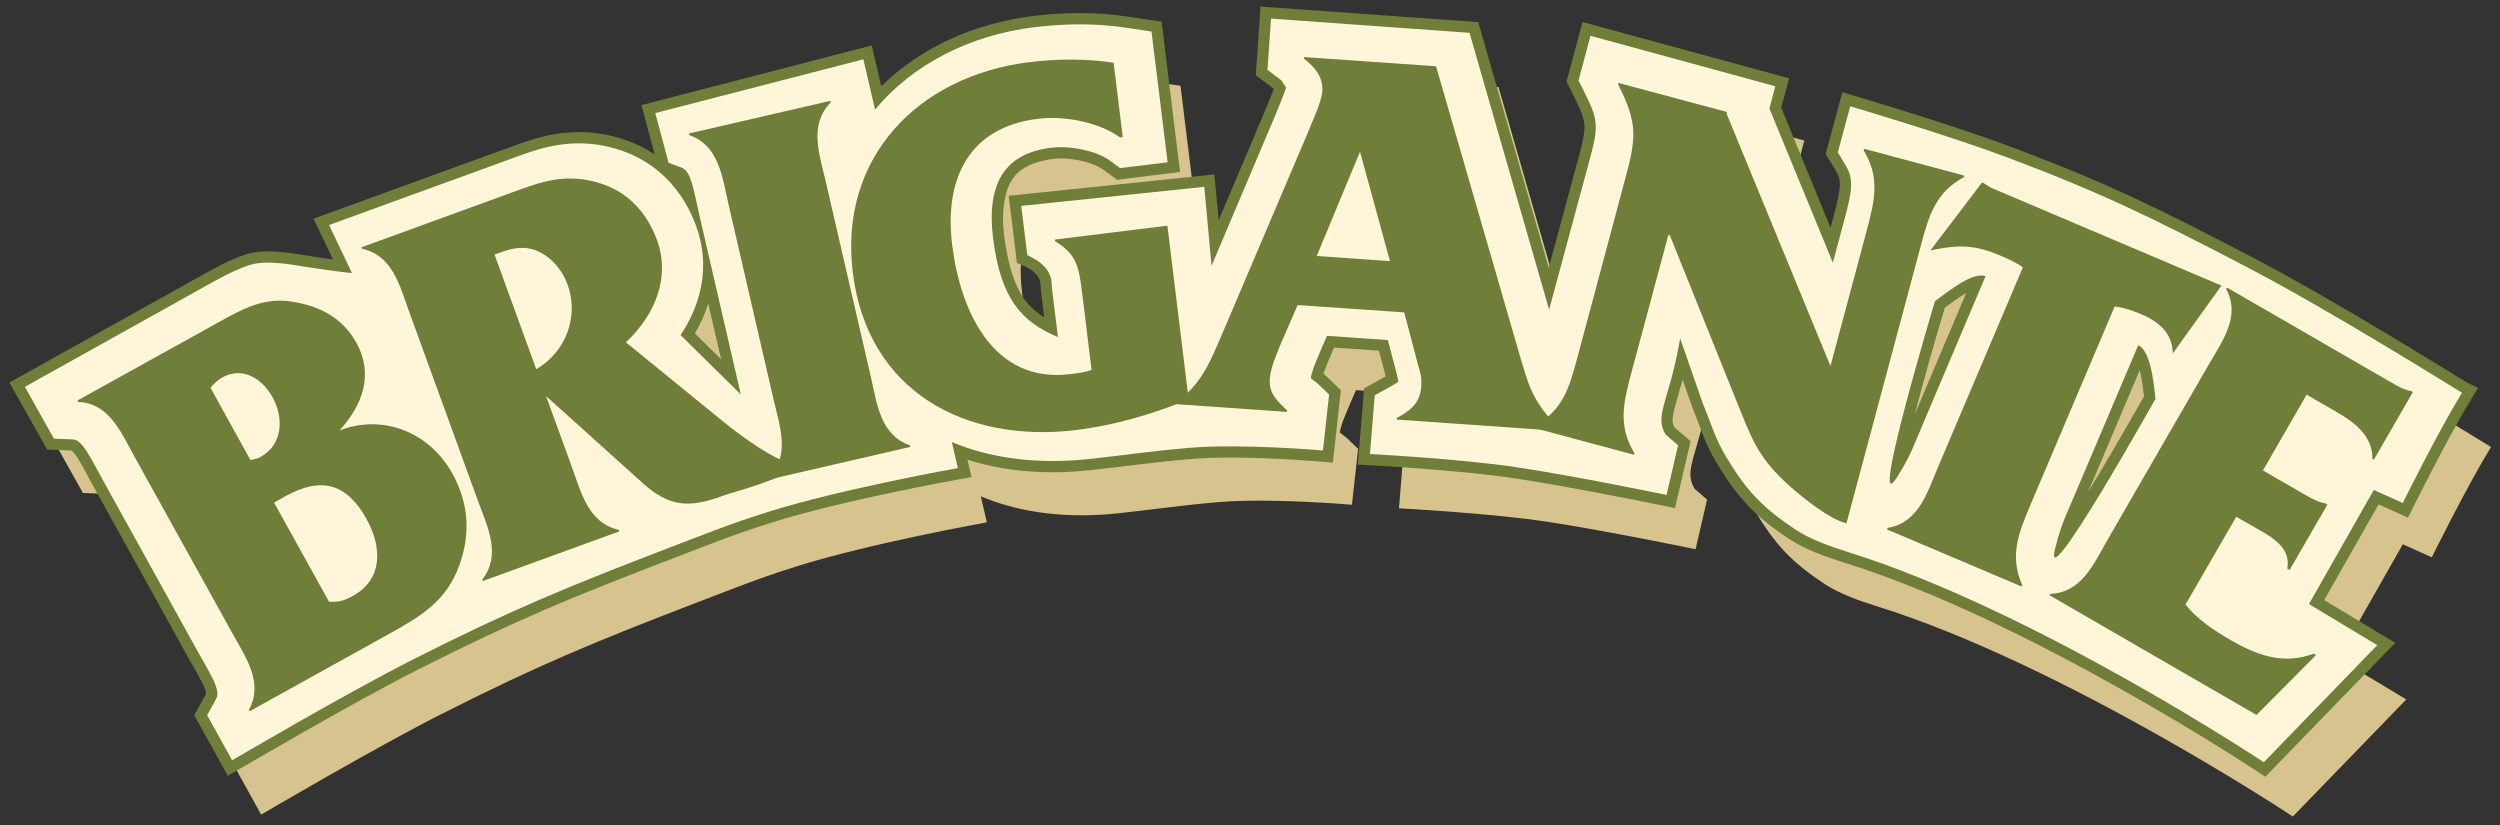
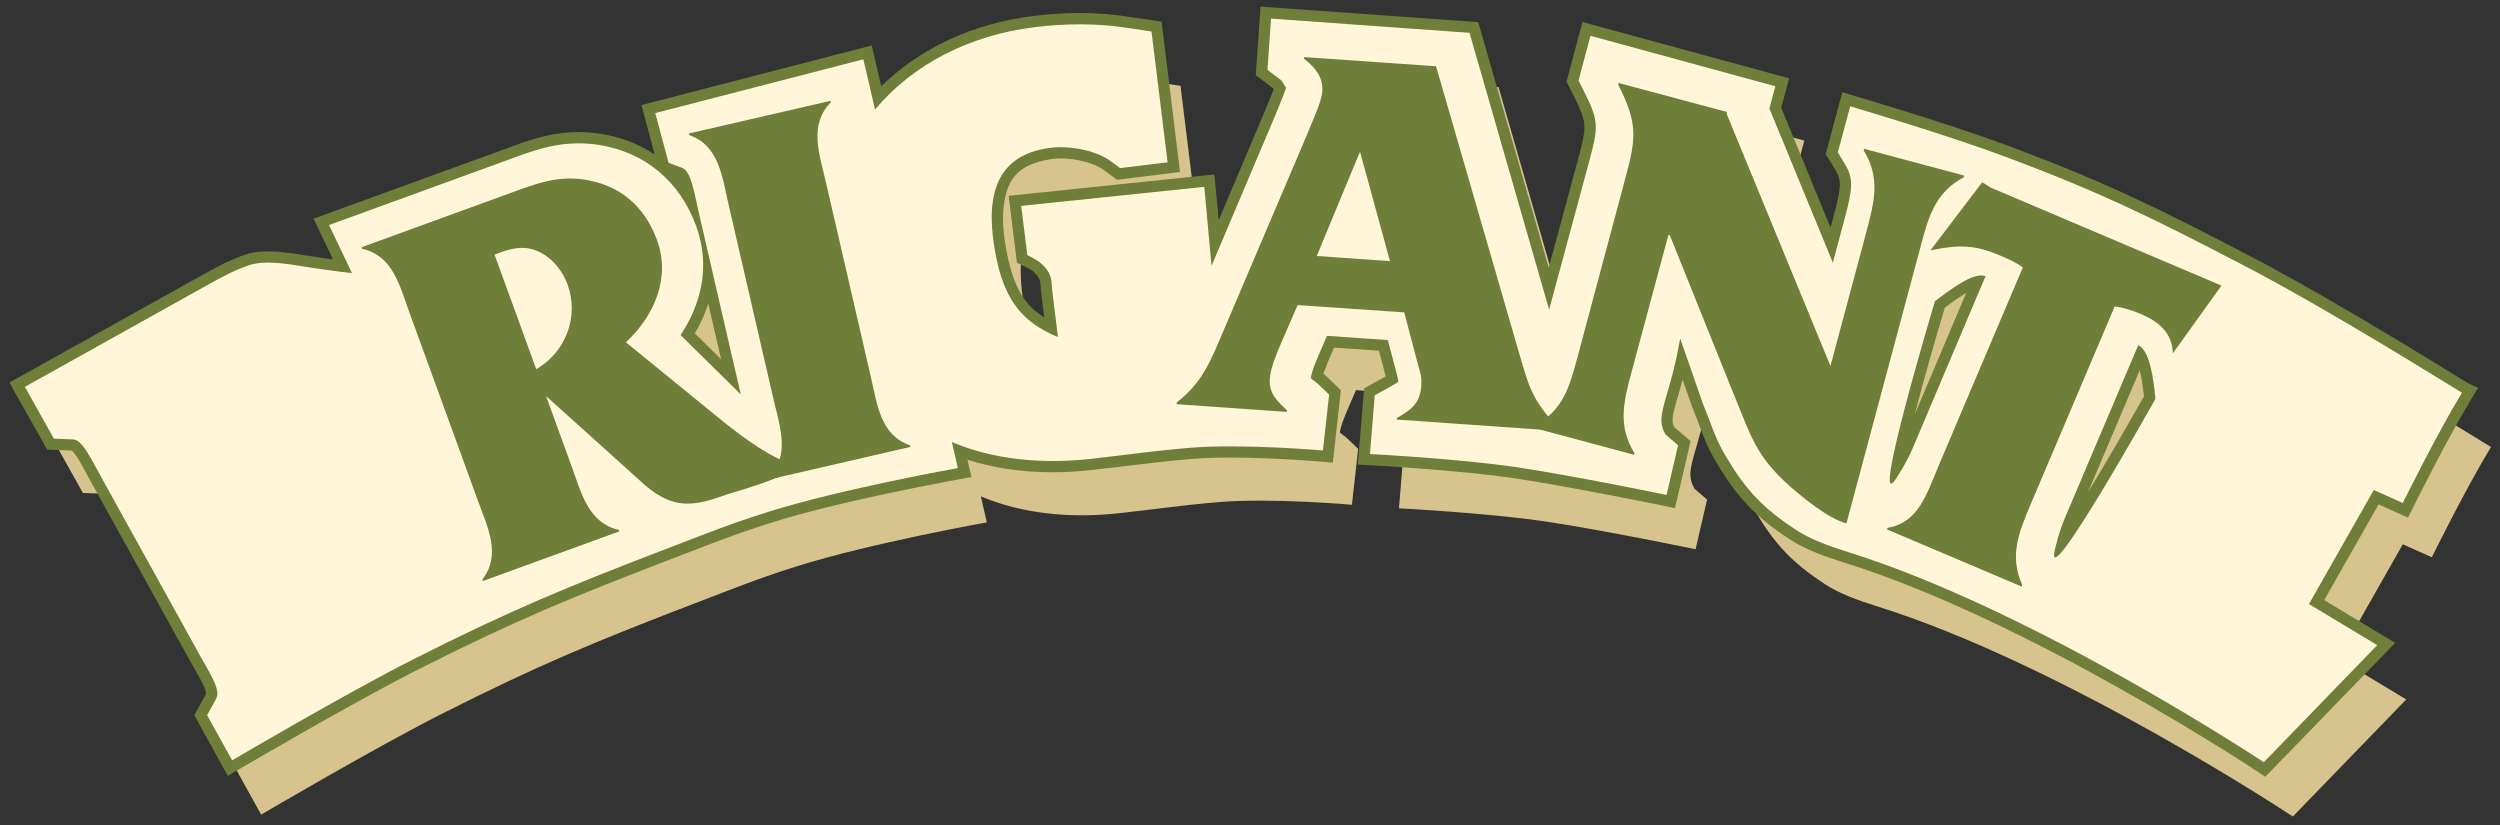
<svg xmlns="http://www.w3.org/2000/svg" width="300px" height="99px" viewBox="0 0 300 99" version="1.1">
  <rect x="0" y="0" width="300" height="99" fill="#333333" stroke="none" />
  <title>C746ED78-07BC-4253-AB81-07BFE0476654</title>
  <g id="Page-1" stroke="none" stroke-width="1" fill="none" fill-rule="evenodd">
    <g id="Subhome---Landing-Brigante---Long" transform="translate(-570, -717)">
      <g id="Group-37" transform="translate(355, 717)">
        <g id="Brigante" transform="translate(215, 0)">
          <path d="M235.678,42.648 C235.678,42.648 227.716,69.171 231.081,63.852 C232.203,62.09 232.671,61.059 233.005,60.301 L241.75,39.654 C240.294,39.125 237.605,41.22 235.678,42.648 L235.678,42.648 Z M262.14,54.373 C261.883,51.871 261.473,48.616 260.069,47.94 L251.312,68.569 C250.99,69.333 250.571,70.392 250.079,72.42 C248.598,78.534 262.14,54.373 262.14,54.373 L262.14,54.373 Z M28.377,40.718 C29.17,40.281 29.934,39.853 30.696,39.473 C31.571,39.033 32.427,38.663 33.305,38.363 C35.232,37.712 37.814,38.152 40.236,38.544 C43.778,39.1 45.721,39.293 45.721,39.293 L42.971,33.521 L64.609,25.642 C66.267,25.033 67.759,24.479 69.307,24.14 C71.075,23.733 72.993,23.574 75.165,23.874 C80.927,24.736 85.075,28.312 87.027,33.665 C88.792,38.519 87.562,43.126 85.146,46.726 L92.377,53.844 L87.333,32.016 C87.152,31.206 86.987,30.374 86.788,29.56 C86.641,28.948 86.485,28.342 86.25,27.789 C85.913,26.994 85.601,26.734 85.136,26.581 L83.711,26.051 L82.114,20.087 L107.086,13.636 L108.484,19.662 C113.005,14.241 119.829,10.733 127.586,9.782 C131.214,9.338 135.028,9.283 138.763,9.861 L141.66,10.299 L143.593,25.99 L137.898,26.691 L136.668,25.785 C135.178,24.681 132.067,23.938 129.562,24.25 C124.084,24.932 121.845,28.52 122.64,35.038 C123.546,42.376 126.088,45.166 130.434,46.964 L129.727,41.192 C129.66,40.593 129.727,40.165 129.483,39.568 C129.22,38.908 128.914,38.586 128.376,38.106 C127.825,37.611 126.757,37.133 126.757,37.133 L126.023,31.224 L147.995,28.936 L148.866,38.412 L156.434,20.546 L157.419,18.135 L157.813,17.049 L157.247,16.162 L155.577,14.899 L156.006,8.748 L179.824,10.452 L189.374,43.676 L194.158,25.969 C195.293,21.775 195.381,21.069 193.568,17.499 L192.907,16.172 L194.338,10.813 L216.518,16.866 L215.808,19.53 L223.425,38.036 L224.804,32.882 C225.801,29.193 225.942,27.951 224.877,26.214 L224.021,24.8 L225.504,19.27 C225.504,19.27 237.131,22.693 244.383,25.418 C255.784,29.698 262.002,32.784 272.818,38.412 C283.279,43.848 298.597,53.483 298.919,53.642 C295.979,58.447 291.816,66.871 291.816,66.871 L288.338,65.311 L280.56,79.002 L288.751,83.933 L275.14,97.982 C275.14,97.982 247.635,79.733 225.116,72.716 C223.076,72.074 220.818,71.282 219.029,70.126 C215.053,67.51 213.034,65.391 210.596,61.298 C209.232,59.001 208.923,57.582 207.852,55.015 L205.102,47.136 C204.54,50.259 204.059,51.871 204.059,51.871 C203.071,55.563 202.3,56.924 203.356,58.661 L204.852,59.949 L203.469,65.905 C203.469,65.905 192.528,63.641 185.566,62.595 C178.705,61.561 167.877,60.998 167.877,60.998 L168.452,53.951 L170.284,52.935 C171.064,52.504 171.241,52.348 171.29,52.299 C171.251,52.079 171.11,51.433 171.024,51.124 L170.018,47.322 L162.717,46.815 L161.955,48.576 C161.71,49.148 161.398,49.876 161.126,50.595 C160.872,51.348 160.786,51.758 160.774,51.889 C160.994,52.115 161.429,52.369 161.658,52.602 L162.977,53.862 L162.23,60.57 C162.23,60.57 152.537,59.729 146.331,60.246 C141.547,60.646 138.678,61.111 134.209,61.595 C128.372,62.222 122.637,61.65 117.697,59.557 L118.422,62.684 C118.422,62.684 104.327,65.207 95.619,67.957 C90.954,69.425 88.4,70.48 83.824,72.227 C71.571,76.928 64.685,79.758 52.967,85.689 C45.014,89.711 31.338,97.753 31.338,97.753 L28.341,92.339 L29.368,90.464 C29.607,90.026 29.659,89.641 29.387,88.849 C29.191,88.277 28.903,87.729 28.601,87.169 C28.2,86.426 27.766,85.689 27.353,84.949 L15.644,63.8 C15.246,63.072 14.857,62.32 14.435,61.592 C14.062,60.925 13.732,60.426 13.435,60.044 C12.894,59.383 12.557,59.249 12.111,59.242 L9.948,59.154 L6.467,52.935 L28.377,40.718 Z" id="Fill-9" fill="#D7C38E" />
          <path d="M229.776,49.707 C230.097,48.462 230.446,47.174 230.782,45.935 C231.892,41.904 233.006,38.151 233.373,36.927 C234.177,36.312 235.123,35.646 235.942,35.159 L229.776,49.707 Z M237.741,31.715 C235.303,31.847 233.165,33.82 231.394,35.037 L231.042,35.309 L230.914,35.747 C230.908,35.863 225.493,53.579 225.423,57.513 C225.423,57.77 225.423,57.987 225.539,58.317 C225.561,58.596 226.081,59.391 226.928,59.391 L226.949,59.391 C227.772,59.324 227.974,58.981 228.188,58.795 C228.393,58.574 228.549,58.351 228.742,58.07 C229.895,56.244 230.418,55.109 230.752,54.314 L240.066,32.373 L238.747,31.889 C238.402,31.755 238.065,31.715 237.741,31.715 L237.741,31.715 Z" id="Fill-11" fill="#6F7E39" />
          <path d="M251.994,56.687 C251.526,57.47 251.045,58.24 250.59,59.005 L256.772,44.418 C257.004,45.351 257.154,46.501 257.282,47.562 C256.594,48.755 254.355,52.716 251.994,56.687 M259.353,43.619 C258.983,42.301 258.579,40.967 257.154,40.209 L255.894,39.591 L246.586,61.529 C246.237,62.333 245.787,63.492 245.28,65.585 C245.191,65.945 245.124,66.245 245.124,66.625 C245.124,66.82 245.124,67.056 245.307,67.432 C245.429,67.817 246.05,68.246 246.543,68.246 C246.555,68.246 246.595,68.246 246.619,68.24 C247.47,68.169 247.61,67.86 247.883,67.677 C249.388,66.242 252.147,61.688 254.841,57.173 C257.481,52.716 259.833,48.523 259.833,48.523 L260.047,48.149 L260.002,47.721 C259.861,46.449 259.705,44.959 259.353,43.619" id="Fill-13" fill="#6F7E39" />
          <path d="M83.387,40.009 C84.035,38.902 84.589,37.7 84.993,36.434 L86.531,43.108 L83.387,40.009 Z M287.702,58.588 L284.279,57.056 L275.259,72.968 L283.111,77.706 L271.457,89.739 C266.443,86.491 242.383,71.255 222.033,64.902 C220.029,64.287 217.867,63.516 216.279,62.476 C212.407,59.916 210.669,58.072 208.274,54.092 C207.002,51.954 206.727,50.663 205.619,47.984 L202.9,40.178 L200.294,40.379 C199.74,43.447 199.281,44.952 199.281,44.958 C198.648,47.396 198.043,48.773 198.015,50.391 C198.003,51.22 198.238,52.089 198.725,52.844 L198.826,53.018 L199.86,53.918 L198.963,57.796 C195.868,57.175 187.854,55.582 182.281,54.744 C176.815,53.924 168.999,53.404 165.855,53.214 L166.253,48.262 L167.455,47.598 C168.271,47.155 168.559,46.934 168.761,46.726 L169.256,46.243 L169.137,45.537 C169.079,45.249 168.96,44.646 168.837,44.224 L167.586,39.529 L158.385,38.881 L157.232,41.53 C156.981,42.102 156.663,42.842 156.379,43.628 C156.082,44.457 155.978,44.879 155.941,45.258 L155.889,45.879 L156.33,46.326 C156.767,46.739 157.205,46.983 157.244,47.057 L158.07,47.858 L157.553,52.612 C155.544,52.465 151.531,52.208 147.618,52.208 C145.924,52.208 144.241,52.251 142.733,52.385 C137.904,52.792 135.019,53.263 130.584,53.731 C129.149,53.89 127.721,53.964 126.317,53.964 C122.178,53.964 118.233,53.278 114.736,51.795 L112.298,50.773 L113.302,55.105 C109.53,55.811 98.907,57.891 91.725,60.155 C87.018,61.644 84.418,62.718 79.869,64.461 C67.597,69.147 60.626,72.017 48.88,77.969 C42.283,81.309 31.867,87.335 28.371,89.381 L26.389,85.815 L27.062,84.597 C27.252,84.258 27.441,83.741 27.423,83.215 C27.423,82.759 27.328,82.34 27.187,81.89 C26.946,81.208 26.619,80.578 26.297,80.003 C25.888,79.235 25.444,78.492 25.052,77.773 L13.34,56.634 C12.955,55.93 12.563,55.175 12.135,54.41 C11.747,53.694 11.374,53.138 10.991,52.682 C10.438,51.877 9.413,51.333 8.679,51.373 L7.272,51.315 L4.815,46.947 L25.542,35.388 C26.343,34.944 27.096,34.528 27.811,34.161 C28.647,33.751 29.442,33.39 30.259,33.121 C30.772,32.953 31.436,32.861 32.179,32.861 C33.47,32.861 35,33.112 36.535,33.369 C40.111,33.919 42.09,34.115 42.111,34.124 L44.491,34.338 L41.341,27.756 L61.59,20.387 C63.248,19.785 64.694,19.262 66.123,18.937 C67.184,18.693 68.27,18.546 69.433,18.546 C70.078,18.546 70.766,18.598 71.485,18.693 C76.792,19.506 80.447,22.657 82.279,27.606 C82.799,29.053 83.032,30.46 83.032,31.8 C83.032,34.589 82.053,37.204 80.548,39.459 L79.927,40.379 L91.257,51.556 L85.161,25.196 C84.993,24.422 84.818,23.568 84.619,22.736 C84.466,22.088 84.283,21.418 84.005,20.754 C83.671,19.803 82.861,18.998 82.105,18.794 L81.347,18.509 L80.285,14.533 L102.602,8.767 L104.3,16.099 L106.04,14.003 C110.307,8.889 116.813,5.521 124.264,4.604 C125.996,4.39 127.767,4.27 129.547,4.27 C131.385,4.27 133.239,4.396 135.065,4.677 L136.968,4.962 L138.598,18.298 L134.778,18.763 L133.967,18.166 C132.318,16.995 129.779,16.34 127.268,16.313 C126.812,16.313 126.363,16.337 125.904,16.395 C120.625,16.903 117.498,20.699 117.651,26.11 C117.651,26.915 117.709,27.786 117.826,28.686 C118.645,36.244 121.732,39.853 126.439,41.686 L128.574,42.579 L127.58,34.516 C127.519,34.136 127.617,33.473 127.256,32.549 C126.91,31.671 126.344,31.059 125.8,30.588 C125.378,30.227 124.904,29.934 124.524,29.738 L124.044,25.905 L143.293,23.905 L144.043,32.026 L146.624,32.43 L154.186,14.554 L155.192,12.128 L155.599,10.991 L155.816,10.367 L154.895,8.917 L154.77,8.712 L153.476,7.739 L153.77,3.677 L175.313,5.209 L185.918,42.178 L191.986,19.809 C192.494,17.876 192.837,16.6 192.837,15.27 C192.837,13.667 192.286,12.321 191.295,10.37 L190.851,9.51 L191.812,5.953 L211.391,11.303 L211.027,12.67 L210.902,13.104 L220.201,35.712 L222.623,26.719 C223.137,24.743 223.464,23.406 223.483,22.137 C223.498,20.996 223.137,19.931 222.547,18.998 L221.996,18.078 L222.957,14.438 C226.205,15.411 234.724,18.02 240.419,20.161 C251.783,24.428 257.891,27.462 268.707,33.1 C273.895,35.785 280.324,39.541 285.491,42.646 C288.072,44.2 290.339,45.586 291.978,46.592 C292.645,46.986 293.171,47.329 293.599,47.58 C291.397,51.333 288.825,56.352 287.702,58.588 L287.702,58.588 Z M296.046,45.922 L296.053,45.916 C294.89,45.228 280.159,35.993 269.952,30.701 C259.133,25.067 252.841,21.935 241.367,17.634 C234.035,14.881 222.415,11.465 222.403,11.462 L221.078,11.064 L219.081,18.491 L220.249,20.396 C220.653,21.103 220.763,21.458 220.785,22.137 C220.791,22.889 220.54,24.082 220.017,26.021 L219.665,27.315 L213.746,12.918 L214.698,9.397 L189.897,2.64 L187.982,9.804 L188.891,11.59 C189.857,13.505 190.133,14.349 190.133,15.27 C190.148,16.074 189.888,17.191 189.371,19.106 L185.847,32.124 L177.39,2.655 L151.264,0.793 L150.689,9.024 L152.754,10.578 L152.837,10.703 L152.675,11.153 L151.708,13.52 L146.242,26.419 L145.728,20.935 L121.041,23.498 L122.029,31.54 L122.723,31.852 C122.735,31.848 123.744,32.332 123.995,32.583 C124.503,33.081 124.552,33.118 124.754,33.564 C124.87,33.818 124.83,34.002 124.907,34.837 L125.304,38.085 C122.717,36.455 121.285,34.048 120.499,28.355 C120.41,27.539 120.355,26.798 120.355,26.11 C120.508,21.531 122.007,19.739 126.24,19.075 C126.559,19.035 126.904,19.011 127.268,19.011 C129.22,18.983 131.523,19.681 132.386,20.354 L133.621,21.262 L134.053,21.577 L141.605,20.641 L139.39,2.6 L135.478,2.016 C133.496,1.701 131.514,1.566 129.547,1.566 C127.648,1.566 125.763,1.701 123.937,1.927 C116.825,2.802 110.426,5.757 105.747,10.351 L104.606,5.457 L76.982,12.609 L78.56,18.537 C76.642,17.252 74.394,16.386 71.88,16.028 C71.029,15.894 70.209,15.848 69.433,15.848 C68.038,15.848 66.735,16.028 65.523,16.301 C63.875,16.677 62.318,17.252 60.675,17.854 L37.624,26.242 L39.964,31.136 C39.163,31.032 38.147,30.876 36.966,30.692 C35.434,30.451 33.788,30.166 32.179,30.163 C31.231,30.163 30.289,30.258 29.39,30.57 C28.439,30.891 27.512,31.295 26.603,31.754 C25.82,32.148 25.04,32.583 24.242,33.023 L24.893,34.204 L24.236,33.026 L1.123,45.907 L5.663,53.942 L8.566,54.068 L8.596,54.055 C8.596,54.055 8.691,54.12 8.899,54.38 C9.141,54.676 9.422,55.105 9.777,55.728 C10.168,56.435 10.563,57.188 10.982,57.94 L22.688,79.092 C23.116,79.859 23.551,80.584 23.927,81.294 C24.236,81.829 24.477,82.325 24.621,82.762 C24.716,83.053 24.737,83.196 24.725,83.215 C24.716,83.242 24.756,83.215 24.695,83.31 L23.315,85.824 L27.34,93.104 L28.533,92.397 C28.558,92.394 42.215,84.365 50.095,80.382 C61.782,74.473 68.567,71.668 80.83,66.979 C85.415,65.217 87.926,64.186 92.536,62.73 C101.097,60.008 115.158,57.506 115.177,57.503 L116.584,57.252 L116.091,55.163 C119.318,56.193 122.772,56.671 126.317,56.671 C127.822,56.671 129.348,56.579 130.862,56.411 C135.389,55.936 138.231,55.475 142.966,55.08 C144.361,54.961 145.976,54.909 147.618,54.909 C152.984,54.909 158.621,55.404 158.621,55.404 L159.942,55.517 L160.903,46.83 L159.123,45.111 C159.009,45.02 158.908,44.934 158.814,44.851 C158.847,44.769 158.869,44.653 158.921,44.542 C159.165,43.857 159.465,43.172 159.713,42.597 L160.089,41.713 L165.47,42.083 L166.228,44.946 C166.25,44.998 166.262,45.078 166.286,45.163 C166.243,45.182 166.191,45.215 166.142,45.243 L163.692,46.61 L162.934,55.753 L164.316,55.823 C164.338,55.823 175.138,56.398 181.877,57.414 C188.778,58.457 199.685,60.705 199.707,60.705 L200.997,60.974 L202.872,52.942 L200.942,51.281 C200.759,50.957 200.713,50.737 200.713,50.391 C200.685,49.635 201.193,48.189 201.872,45.699 C201.872,45.699 201.894,45.653 201.918,45.564 L203.099,48.941 C204.151,51.474 204.494,53.018 205.953,55.475 C208.43,59.665 210.712,62.076 214.793,64.734 C216.793,66.034 219.157,66.829 221.216,67.483 C232.326,70.937 244.787,77.226 254.425,82.643 C264.076,88.057 270.891,92.587 270.906,92.596 L271.839,93.211 L287.427,77.14 L278.905,72.01 L285.432,60.525 L288.962,62.121 L289.54,60.956 C289.55,60.932 293.71,52.544 296.588,47.831 L297.374,46.546 L296.046,45.922 Z" id="Fill-15" fill="#6F7E39" />
          <path d="M232.195,36.134 C232.195,36.134 224.233,62.656 227.598,57.337 C228.724,55.572 229.189,54.541 229.522,53.786 L238.267,33.139 C236.811,32.61 234.122,34.705 232.195,36.134 L232.195,36.134 Z M258.657,47.858 C258.4,45.356 257.99,42.101 256.589,41.425 L247.829,62.054 C247.508,62.818 247.089,63.877 246.596,65.905 C245.119,72.016 258.657,47.858 258.657,47.858 L258.657,47.858 Z M24.895,34.203 C25.69,33.766 26.452,33.338 27.213,32.959 C28.088,32.515 28.944,32.148 29.822,31.848 C31.752,31.194 34.331,31.637 36.757,32.029 C40.296,32.582 42.241,32.778 42.241,32.778 L39.491,27.003 L61.129,19.124 C62.787,18.518 64.28,17.961 65.827,17.622 C67.595,17.215 69.513,17.056 71.682,17.359 C77.448,18.221 81.596,21.794 83.547,27.15 C85.312,32.004 84.079,36.611 81.666,40.211 L88.894,47.329 L83.853,25.501 C83.672,24.691 83.507,23.859 83.308,23.045 C83.159,22.433 83.006,21.828 82.77,21.271 C82.431,20.479 82.119,20.219 81.654,20.066 L80.231,19.537 L78.635,13.569 L103.604,7.118 L105.004,13.147 C109.525,7.727 116.35,4.218 124.104,3.267 C127.734,2.82 131.546,2.768 135.283,3.346 L138.18,3.784 L140.113,19.475 L134.415,20.173 L133.185,19.27 C131.699,18.166 128.585,17.423 126.08,17.735 C120.601,18.417 118.362,22.005 119.161,28.523 C120.063,35.861 122.605,38.648 126.954,40.446 L126.245,34.678 C126.181,34.078 126.245,33.65 126.003,33.053 C125.74,32.393 125.431,32.071 124.893,31.588 C124.342,31.096 123.278,30.619 123.278,30.619 L122.544,24.709 L144.512,22.421 L145.384,31.897 L152.954,14.031 L153.936,11.62 L154.334,10.534 L153.768,9.644 L152.095,8.384 L152.523,2.233 L176.342,3.937 L185.894,37.158 L190.678,19.454 C191.813,15.257 191.902,14.551 190.088,10.984 L189.424,9.657 L190.859,4.295 L213.038,10.351 L212.328,13.015 L219.942,31.521 L221.324,26.367 C222.318,22.675 222.459,21.436 221.395,19.699 L220.538,18.285 L222.025,12.755 C222.025,12.755 233.648,16.178 240.901,18.9 C252.304,23.18 258.519,26.269 269.335,31.897 C279.796,37.33 295.115,46.965 295.436,47.127 C292.499,51.932 288.333,60.356 288.333,60.356 L284.856,58.796 L277.077,72.487 L285.268,77.418 L271.657,91.467 C271.657,91.467 244.155,73.218 221.633,66.202 C219.593,65.559 217.339,64.767 215.549,63.608 C211.57,60.995 209.551,58.873 207.116,54.783 C205.749,52.486 205.443,51.067 204.369,48.5 L201.623,40.621 C201.06,43.744 200.577,45.356 200.577,45.356 C199.589,49.048 198.821,50.409 199.876,52.146 L201.369,53.431 L199.986,59.39 C199.986,59.39 189.048,57.126 182.083,56.08 C175.225,55.046 164.397,54.483 164.397,54.483 L164.969,47.433 L166.804,46.42 C167.584,45.986 167.762,45.833 167.811,45.784 C167.771,45.564 167.63,44.918 167.545,44.609 L166.538,40.807 L159.237,40.3 L158.475,42.058 C158.228,42.63 157.919,43.358 157.646,44.08 C157.392,44.833 157.304,45.243 157.295,45.374 C157.515,45.597 157.946,45.854 158.176,46.087 L159.494,47.347 L158.751,54.055 C158.751,54.055 149.057,53.214 142.851,53.731 C138.067,54.132 135.198,54.593 130.729,55.08 C124.89,55.707 119.154,55.132 114.218,53.043 L114.942,56.169 C114.942,56.169 100.845,58.689 92.136,61.439 C87.475,62.91 84.92,63.966 80.344,65.712 C68.088,70.413 61.203,73.243 49.484,79.174 C41.531,83.196 27.856,91.238 27.856,91.238 L24.858,85.824 L25.889,83.949 C26.124,83.511 26.176,83.126 25.904,82.331 C25.708,81.762 25.424,81.214 25.118,80.651 C24.717,79.911 24.286,79.174 23.873,78.434 L12.164,57.285 C11.763,56.557 11.375,55.805 10.956,55.077 C10.579,54.41 10.252,53.908 9.955,53.529 C9.414,52.868 9.075,52.734 8.631,52.724 L6.468,52.636 L2.988,46.42 L24.895,34.203 Z" id="Fill-17" fill="#FFF6DA" />
-           <path d="M9.294,48.057 L9.371,48.231 C13.103,48.387 14.497,51.84 16.125,54.774 L27.846,75.922 C29.504,78.929 31.654,81.887 29.865,85.184 L29.963,85.35 L46.548,76.146 C50.573,73.913 53.54,72.175 55.127,67.82 C56.504,64.021 56.229,60.326 54.28,56.817 C51.543,51.886 46.009,49.632 40.745,51.648 C43.516,48.623 44.874,44.918 42.764,41.129 C41.14,38.18 38.411,36.724 35.08,36.204 C31.67,35.647 29.174,37.036 26.176,38.7 L9.294,48.057 Z M25.261,46.537 C25.699,45.995 26.151,45.597 26.702,45.282 C29.146,43.937 31.477,45.457 32.703,47.668 C34.052,50.109 33.982,53.33 31.263,54.835 C30.862,55.058 30.513,55.101 30.058,55.208 L25.261,46.537 Z M32.89,60.313 L34.248,59.546 C38.552,57.163 41.605,57.989 43.99,62.295 C45.81,65.581 46.031,69.453 42.363,71.499 C41.335,72.062 40.644,72.301 39.479,72.2 L32.89,60.313 Z" id="Fill-19" fill="#6F7E39" />
          <path d="M65.524,47.525 L77.413,58.231 C80.909,61.225 83.387,60.745 87.382,59.28 C87.382,59.28 91.114,58.231 93.362,57.252 C94.209,56.891 95.252,55.729 95.252,55.729 C92.814,55.145 89.395,52.691 86.746,50.559 L75.11,41.077 C78.502,37.911 80.503,33.384 78.845,28.818 C77.361,24.743 74.367,22.18 70.063,21.541 C66.793,21.082 64.374,22.027 61.388,23.113 L43.375,29.674 L43.445,29.851 C47.122,30.65 47.96,34.271 49.113,37.446 L57.351,60.088 C58.501,63.241 60.189,66.56 57.886,69.536 L57.956,69.72 L74.318,63.764 L74.266,63.584 C70.598,62.77 69.757,59.139 68.61,55.995 L65.524,47.525 Z M59.963,30.326 C61.171,29.882 62.489,29.539 63.792,29.885 C65.86,30.448 67.405,32.219 68.118,34.173 C69.503,38.012 67.882,42.261 64.349,44.301 L59.342,30.543 L59.963,30.326 Z" id="Fill-21" fill="#6F7E39" />
          <path d="M99.078,21.733 C98.319,18.466 97.05,14.961 99.69,12.29 L99.65,12.101 L82.673,16.016 L82.713,16.212 C86.261,17.457 86.653,21.152 87.402,24.428 L92.838,47.983 C93.603,51.256 94.857,54.694 92.211,57.355 L92.26,57.548 L109.23,53.63 L109.193,53.44 C105.645,52.192 105.272,48.568 104.513,45.276 L99.078,21.733 Z" id="Fill-23" fill="#6F7E39" />
-           <path d="M140.088,27.084 L126.58,28.748 L126.614,28.947 C129.144,30.461 129.456,31.985 129.823,34.878 L130.988,44.394 C130.171,44.685 129.272,44.795 128.428,44.893 C119.114,46.046 115.226,37.258 114.256,29.348 C113.302,21.566 116.187,15.271 124.546,14.256 C127.819,13.849 131.967,14.712 134.411,16.498 L134.732,16.455 L133.634,7.526 C130.309,7.019 126.856,7.049 123.509,7.459 C110.2,9.099 100.642,18.881 102.336,32.7 C104.092,46.976 115.813,53.234 129.189,51.598 C133.811,51.019 138.357,49.695 142.636,47.921 L140.088,27.084 Z" id="Fill-25" fill="#6F7E39" />
          <path d="M168.507,37.487 L170.199,43.904 C170.511,44.969 170.618,45.305 170.547,46.403 C170.391,48.468 169.174,49.297 167.626,50.153 L167.605,50.349 L187.117,51.713 L187.12,51.649 L187.138,51.521 C183.688,47.841 183.474,46.327 182.208,42.081 L172.325,7.951 L156.492,6.85 L156.48,7.049 C157.713,7.982 158.805,9.223 158.676,10.964 C158.578,12.322 157.367,14.772 156.893,16.035 L146.181,41.191 C144.792,44.403 143.81,46.217 141.198,48.309 L141.186,48.501 L154.431,49.428 L154.44,49.239 C153.339,48.183 152.247,47.266 152.375,45.455 C152.464,44.097 153.314,42.139 153.859,40.882 L155.715,36.609 L168.507,37.487 Z M166.797,31.336 L158.009,30.721 L163.163,18.293 L163.225,18.293 L166.797,31.336 Z" id="Fill-27" fill="#6F7E39" />
          <path d="M230.502,29.468 C231.465,25.84 232.279,23.1 235.656,21.261 L235.699,21.069 L223.693,17.857 L223.638,18.047 C225.644,21.332 224.959,24.085 223.993,27.718 L219.655,43.921 L207.184,13.627 L207.243,13.44 L194.224,9.953 L194.178,10.143 C196.546,14.801 196.35,16.554 195.047,21.368 L189.275,42.948 C188.303,46.579 187.504,49.32 184.045,51.146 L184.011,51.332 L196.084,54.575 L196.136,54.388 C194.133,51.1 194.799,48.326 195.772,44.701 L200.21,28.183 L200.385,28.245 L208.114,47.472 C210.103,52.29 210.717,54.74 214.73,58.3 C216.358,59.738 219.383,62.222 221.573,62.809 L230.502,29.468 Z" id="Fill-29" fill="#6F7E39" />
          <path d="M253.762,36.774 C254.9,36.918 255.879,37.258 256.959,37.71 C259.109,38.622 260.693,40.011 260.736,42.403 L266.576,34.272 L238.912,22.523 L237.866,21.869 L231.644,30.057 L232.186,29.944 C235.107,29.351 237.113,29.43 239.854,30.596 C240.931,31.054 241.827,31.425 242.738,32.094 L232.559,56.066 C231.246,59.168 230.219,62.744 226.518,63.34 L226.438,63.53 L242.592,70.384 L242.671,70.21 C241.12,66.729 242.203,64.025 243.635,60.624 L253.762,36.774 Z" id="Fill-31" fill="#6F7E39" />
-           <path d="M268.348,62.011 L270.208,63.078 C272.279,64.268 274.983,65.535 274.472,68.233 L274.756,68.392 L279.292,60.546 L279.008,60.384 C278.372,60.323 277.561,59.916 276.769,59.469 L271.554,56.453 L276.797,47.362 L278.592,48.405 C281.342,49.996 284.71,51.559 284.694,55.064 L284.863,55.159 L289.555,47.032 L289.399,46.937 C288.613,46.852 287.716,46.329 286.878,45.851 L267.253,34.515 L267.137,34.684 C268.92,37.96 266.684,40.921 264.999,43.839 L252.88,64.819 C251.204,67.746 249.778,71.108 246.034,71.261 L245.936,71.429 L270.78,85.793 L277.919,78.614 L277.638,78.446 C274.013,79.804 270.81,78.629 267.669,76.803 C265.705,75.659 263.693,74.35 262.258,72.555 L268.348,62.011 Z" id="Fill-33" fill="#6F7E39" />
        </g>
      </g>
    </g>
  </g>
</svg>